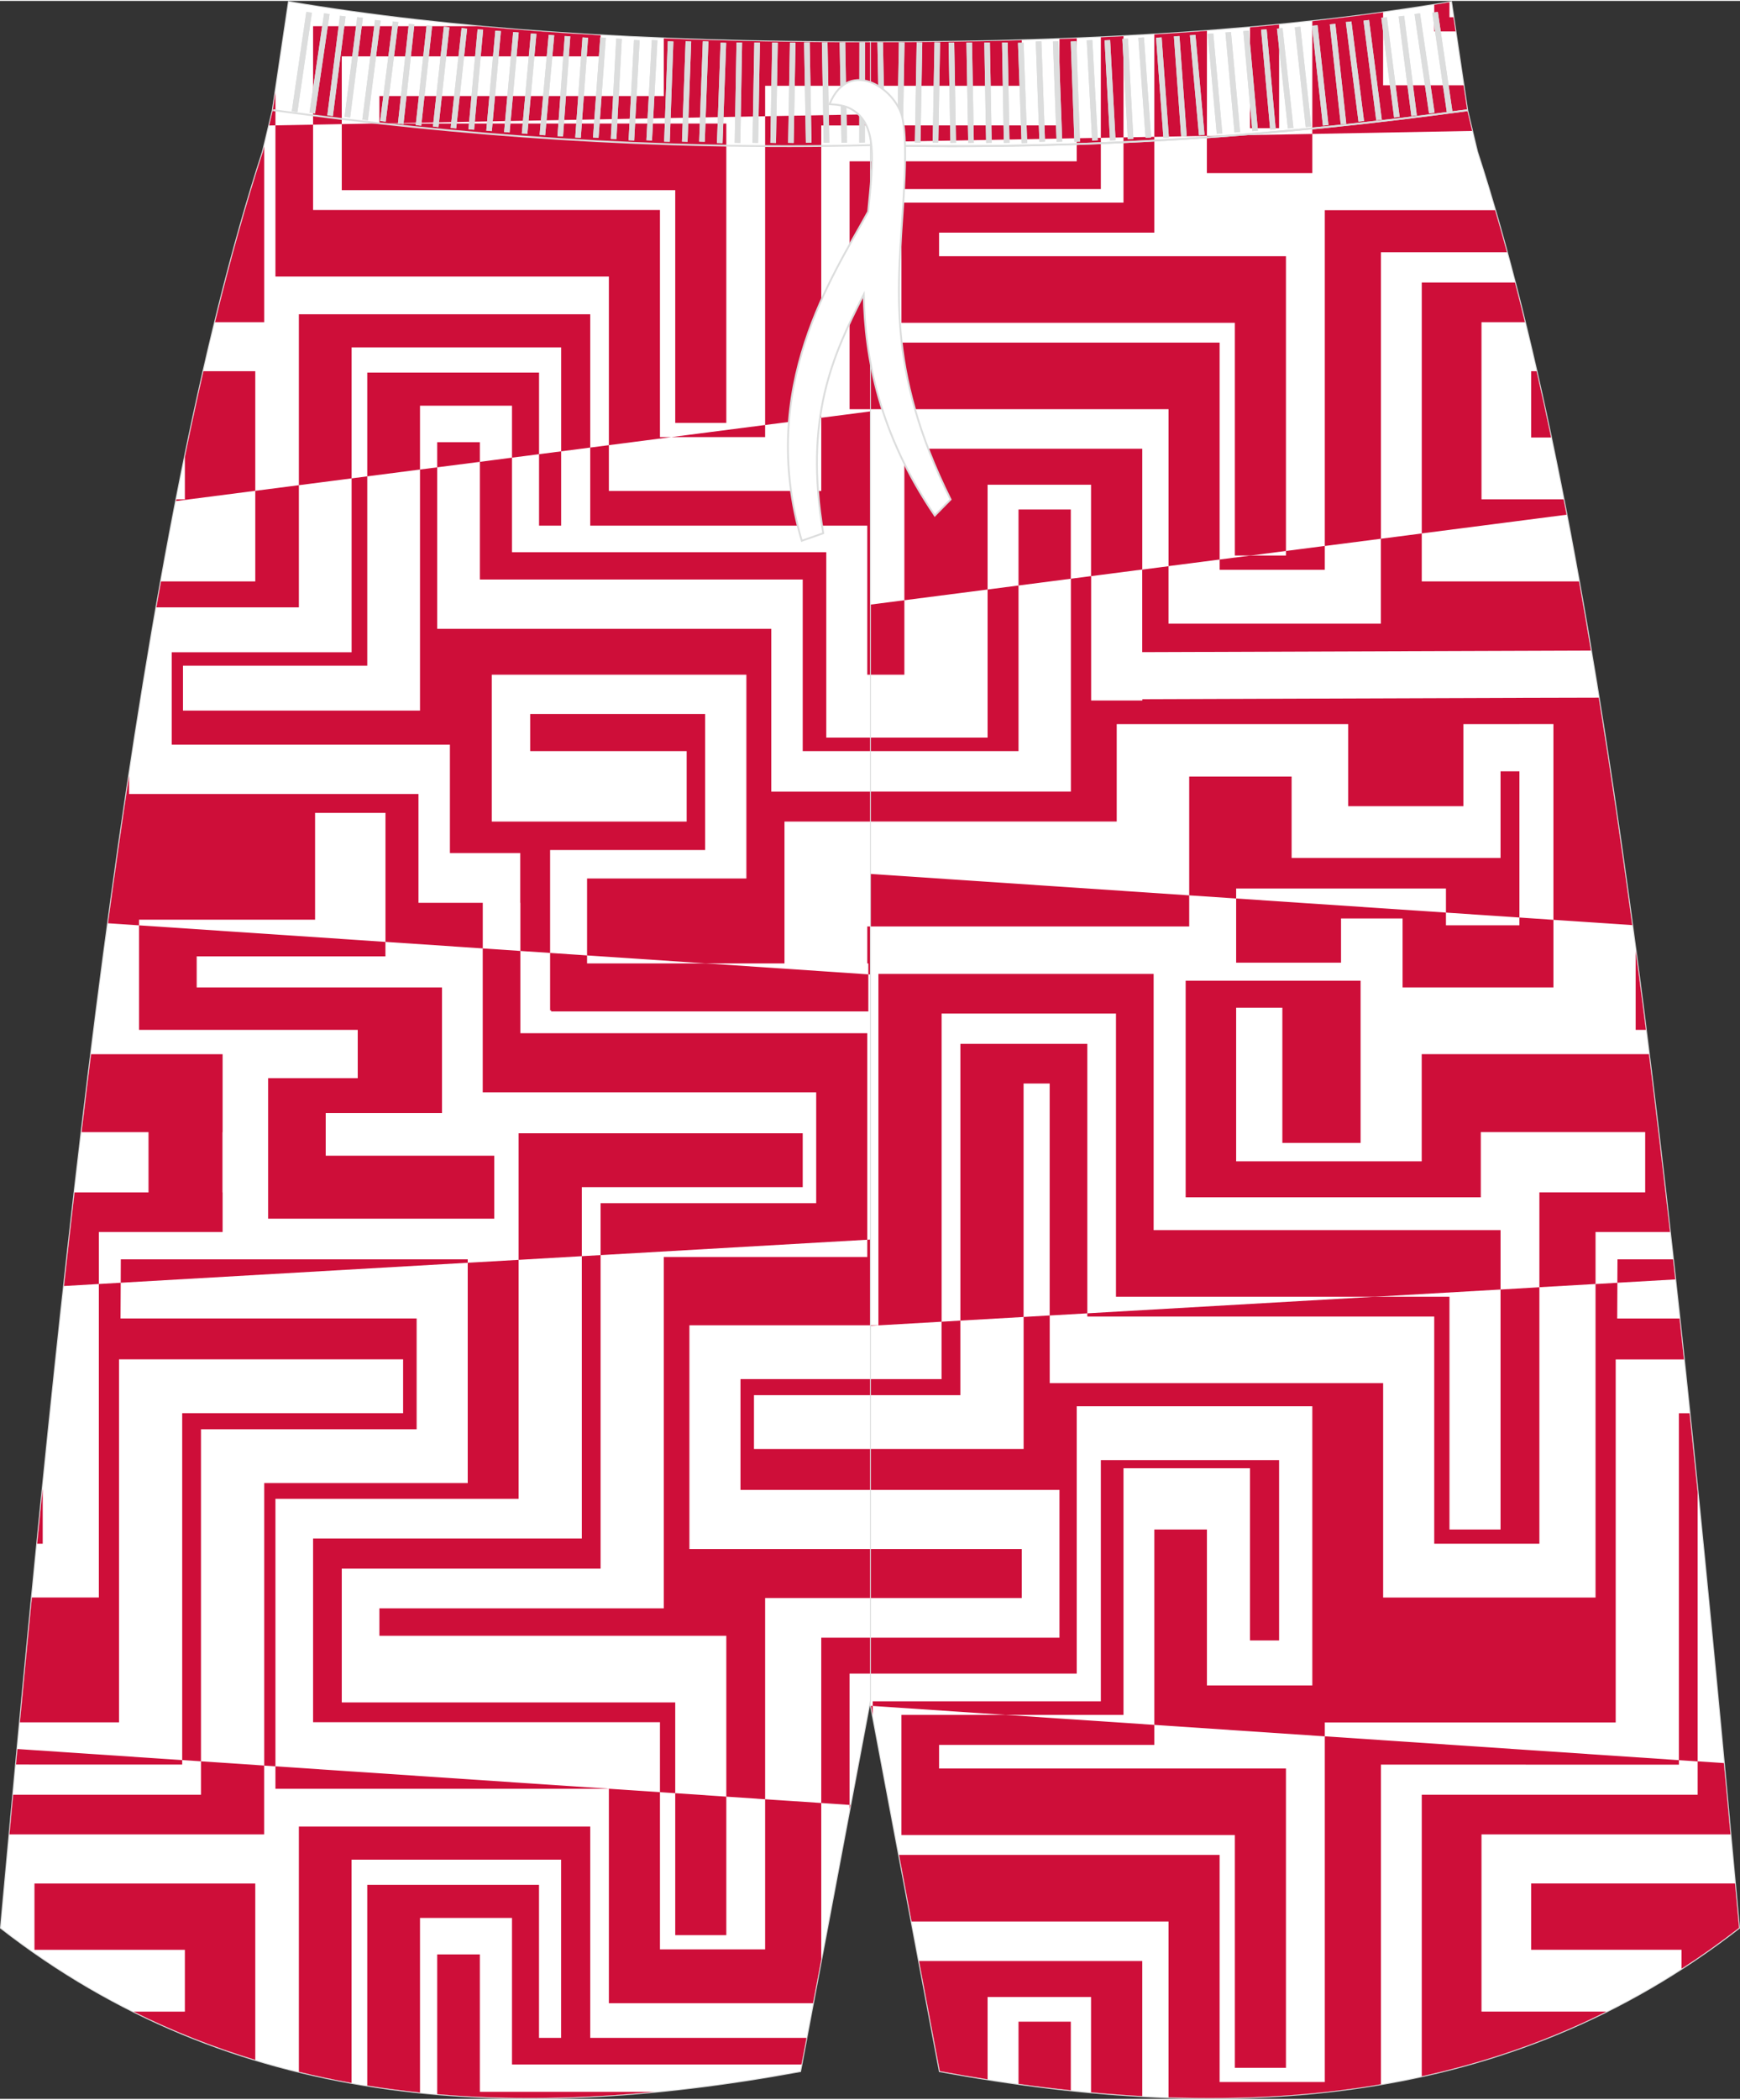
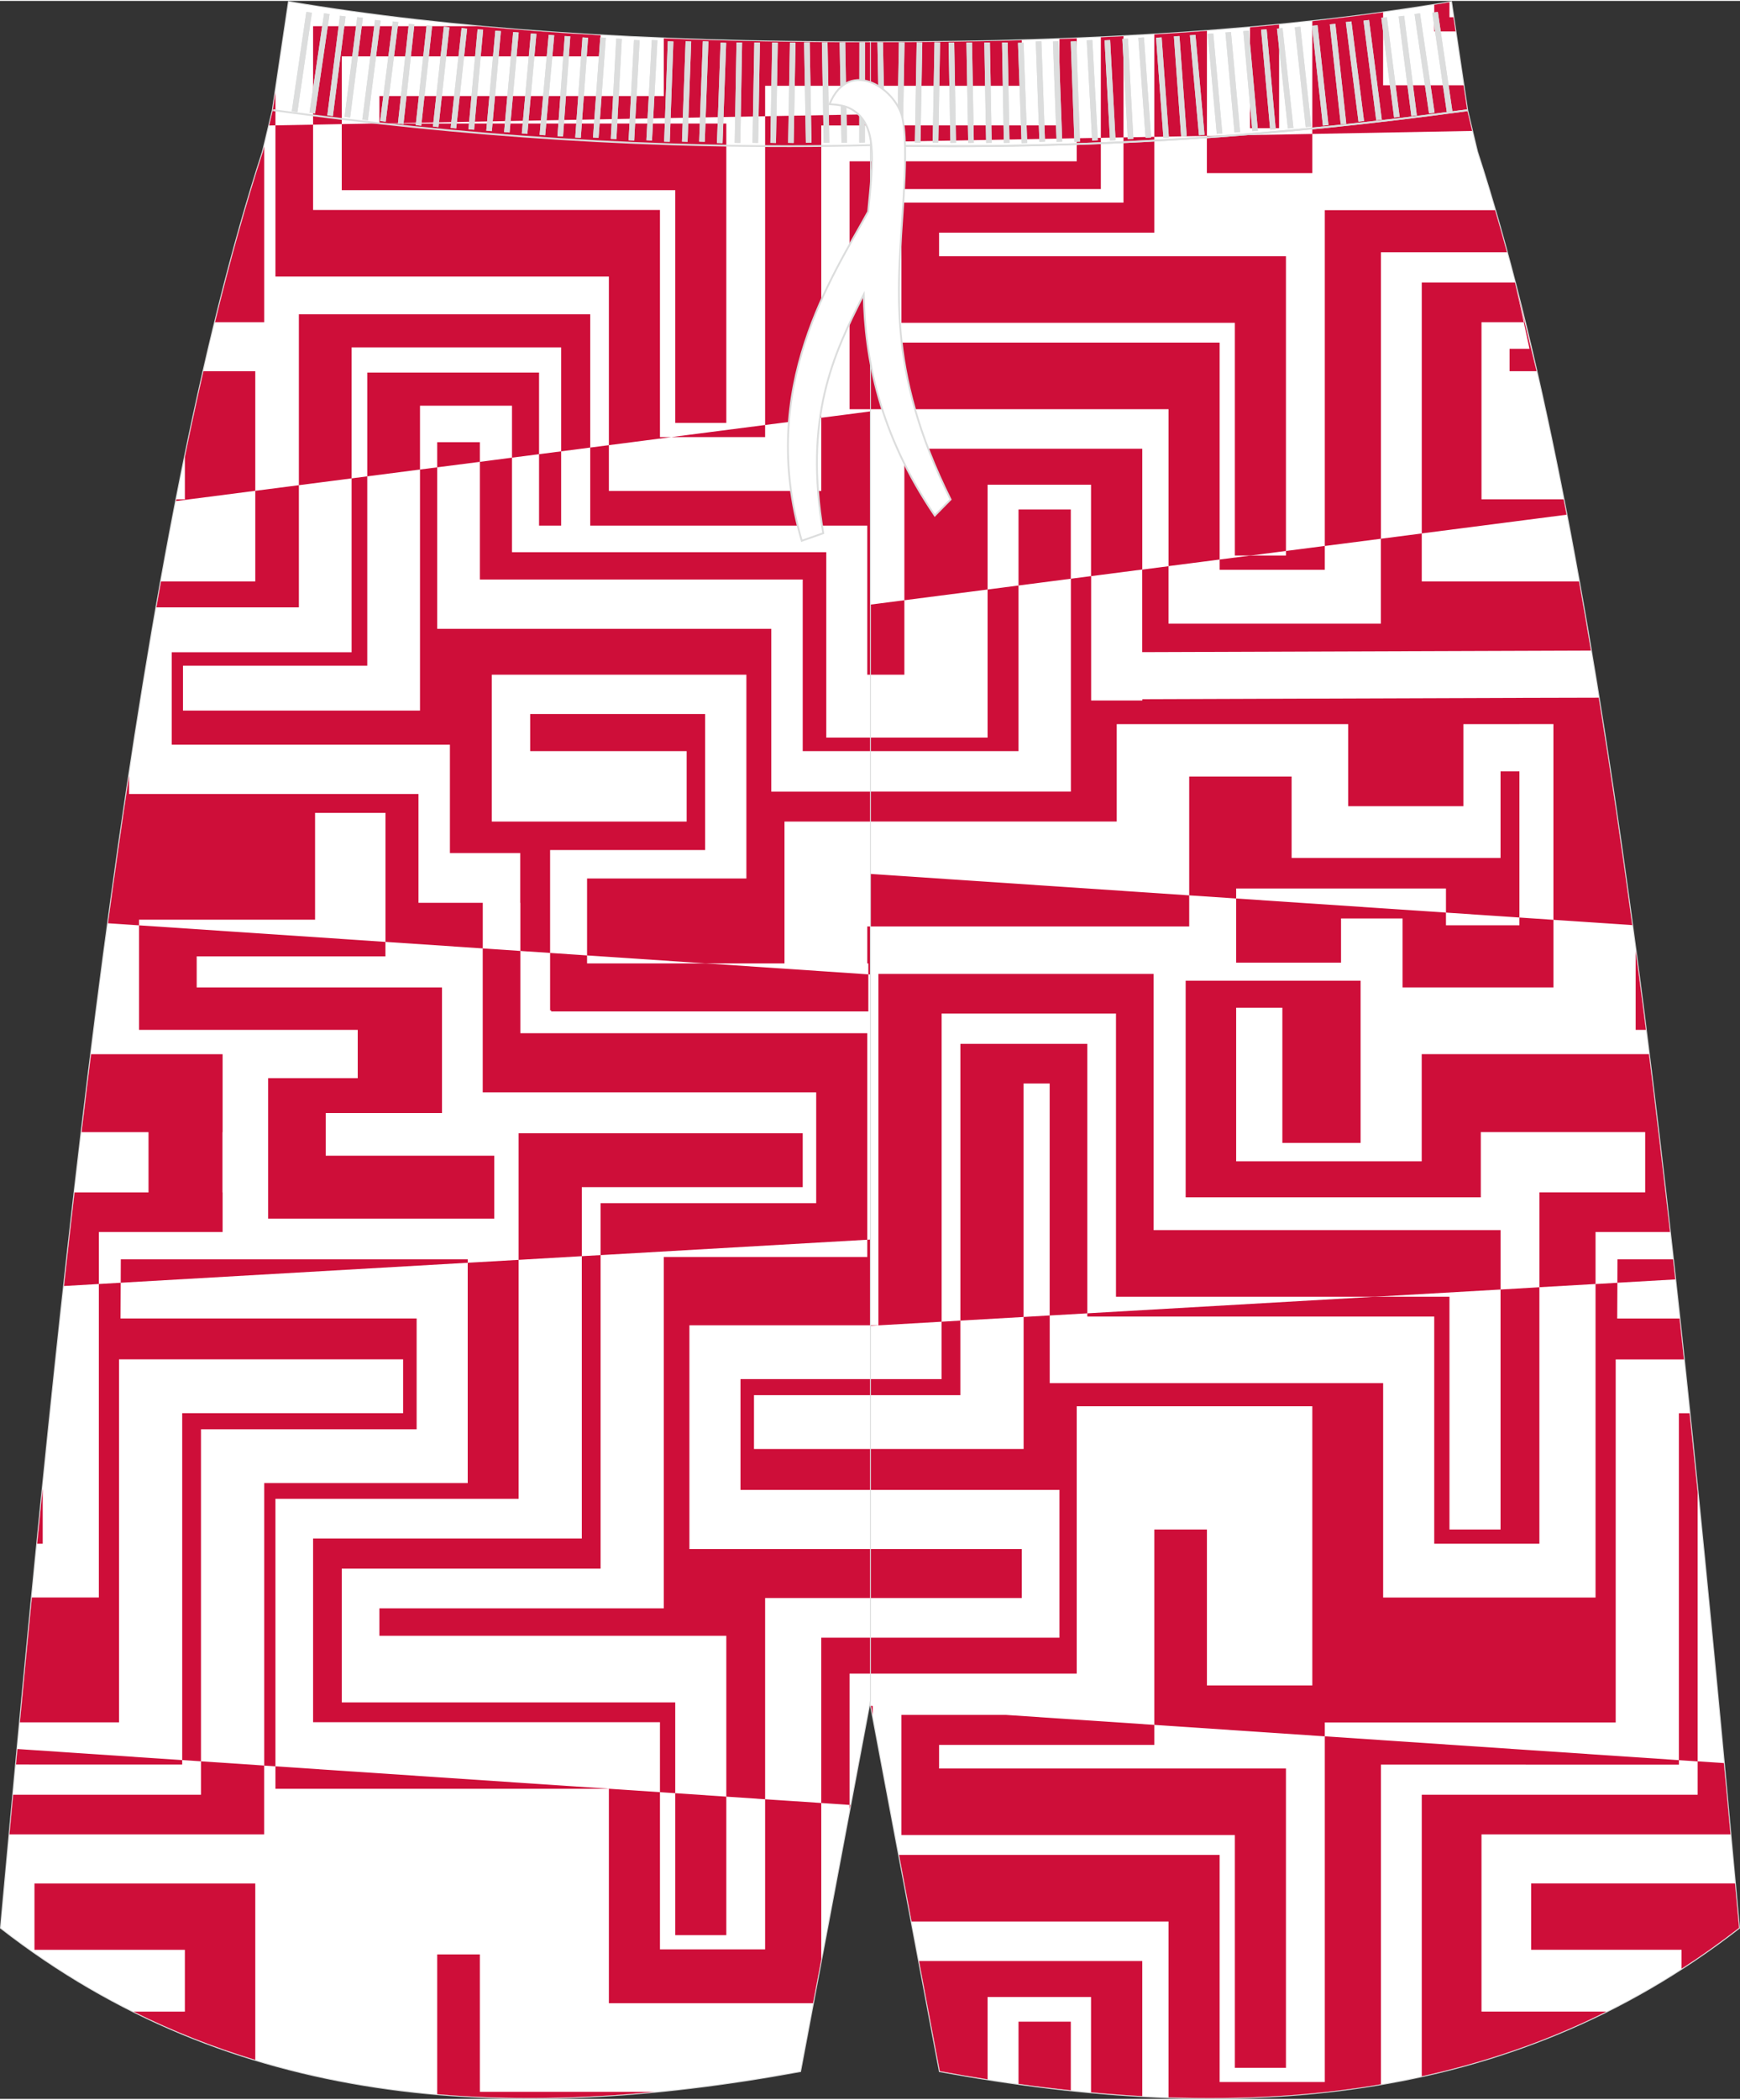
<svg xmlns="http://www.w3.org/2000/svg" version="1.1" id="_x37C_" x="0px" y="0px" width="380px" height="458.24px" viewBox="0 0 378.08 455.53" enable-background="new 0 0 378.08 455.53" xml:space="preserve">
  <rect x="0" y="0" width="378.08" height="455.53" fill="#333333" stroke="none" />
  <path fill-rule="evenodd" clip-rule="evenodd" fill="#FFFFFF" stroke="#DCDDDD" stroke-width="0.4" stroke-miterlimit="22.926" d="  M189.04,369.06l15.16,80.45c64.09,11.78,123.74,7.73,173.67-31.11l-0.93-10.15c-13.74-150.47-29.05-292.9-55.99-375.5v-0.01  l-0.17-0.69l-1.97-8.27v-0.01l-3.5-23.52c-35.41,6-77.71,8.8-126.27,8.73V369.06z" />
  <g>
    <path fill-rule="evenodd" clip-rule="evenodd" fill="#FFFFFF" d="M189.04,369.06l15.16,80.45c64.09,11.78,123.74,7.73,173.67-31.11   l-0.93-10.15c-13.74-150.47-29.05-292.9-55.99-375.5v-0.01l-0.17-0.69l-1.97-8.27v-0.01l-3.5-23.52c-35.41,6-77.71,8.8-126.27,8.73   V369.06z" />
    <polygon fill-rule="evenodd" clip-rule="evenodd" fill="#CE0E39" points="189.04,200.96 258.4,200.96 258.4,195.83 258.4,194.21    189.04,189.55  " />
    <path fill-rule="evenodd" clip-rule="evenodd" fill="#CE0E39" d="M324.86,45.43h-37v72.92l12.2-1.57v-62.2h27.38   C326.59,51.46,325.73,48.41,324.86,45.43z" />
    <polygon fill-rule="evenodd" clip-rule="evenodd" fill="#CE0E39" points="265.01,74.19 189.63,74.19 189.63,40.85 239.2,40.85    239.2,29.73 233.96,29.83 233.96,34.83 189.04,34.83 189.04,88.65 253.91,88.65 253.91,122.72 265.01,121.29  " />
    <polygon fill-rule="evenodd" clip-rule="evenodd" fill="#CE0E39" points="195.87,43.8 195.87,69.89 268.32,69.89 268.32,120.43    271.69,120.43 279.42,119.43 279.42,55.44 204.05,55.44 204.05,50.31 250.82,50.31 250.82,29.51 244.12,29.64 244.12,43.8  " />
    <polygon fill-rule="evenodd" clip-rule="evenodd" fill="#CE0E39" points="285.15,37.39 285.15,28.88 262.24,29.3 262.24,37.39  " />
    <polygon fill-rule="evenodd" clip-rule="evenodd" fill="#CE0E39" points="214.59,105.05 237.07,105.05 237.07,124.9 248.2,123.46    248.2,105.05 248.2,97.24 237.07,97.24 214.59,97.24 197.9,97.24 196.51,97.24 196.51,130.13 214.59,127.8  " />
    <polygon fill-rule="evenodd" clip-rule="evenodd" fill="#CE0E39" points="221.31,110.42 221.31,126.93 232.67,125.46    232.67,110.42  " />
    <polygon fill-rule="evenodd" clip-rule="evenodd" fill="#CE0E39" points="330.15,199.02 330.15,200.71 314.19,200.71    314.19,199.23 314.19,197.95 282.6,195.83 268.6,194.89 268.6,195.83 268.6,199.23 268.6,208.83 291.39,208.83 291.39,199.23    304.76,199.23 304.76,214.2 304.88,214.2 314.19,214.2 330.15,214.2 331.49,214.2 337.54,214.2 337.54,200.71 337.54,199.52    331.49,199.11  " />
    <polygon fill-rule="evenodd" clip-rule="evenodd" fill="#CE0E39" points="242.49,219.88 242.49,281.36 298.73,281.36    326.05,279.79 326.05,266.9 250.67,266.9 250.67,211.27 242.49,211.27 190.87,211.27 190.87,287.56 189.04,287.56 189.04,287.68    204.6,286.78 204.6,219.88  " />
    <polygon fill-rule="evenodd" clip-rule="evenodd" fill="#CE0E39" points="236.26,226.45 235.7,226.45 228.08,226.45 208.68,226.45    208.68,286.54 222.41,285.75 222.41,235.06 228.08,235.06 228.08,285.43 236.26,284.96  " />
    <path fill-rule="evenodd" clip-rule="evenodd" fill="#CE0E39" d="M287.86,376.8v75.07h-22.85v-49.32h-69.65l2.72,14.46h55.83v34.87   h0v3.31c15.8,0.54,31.21-0.3,46.15-2.84v-69.41h31.44v0.01h33.31v-0.97l-33.31-2.24L287.86,376.8L287.86,376.8z M189.63,372.19   v-1.98l-0.38-0.03L189.63,372.19z" />
    <polygon fill-rule="evenodd" clip-rule="evenodd" fill="#CE0E39" points="195.87,372.16 195.87,398.24 268.32,398.24    268.32,448.78 279.42,448.78 279.42,383.79 204.05,383.79 204.05,378.67 250.82,378.67 250.82,374.32 218.64,372.16  " />
    <path fill-rule="evenodd" clip-rule="evenodd" fill="#CE0E39" d="M214.59,451.28V433.4h22.48v20.7c3.73,0.34,7.44,0.62,11.13,0.82   v-29.33h-48.5l4.51,23.91C207.68,450.14,211.14,450.73,214.59,451.28z" />
    <path fill-rule="evenodd" clip-rule="evenodd" fill="#CE0E39" d="M221.31,438.77v13.5c3.8,0.53,7.59,0.99,11.36,1.39v-14.9H221.31z   " />
-     <path fill-rule="evenodd" clip-rule="evenodd" fill="#CE0E39" d="M329.18,61.14h-7.27h-12.86h-0.12v54.48l22.56-2.91l8.9-1.15   c-0.22-1.12-0.43-2.23-0.65-3.34h-8.25h-9.58V69.76h9.43C330.63,66.84,329.91,63.97,329.18,61.14L329.18,61.14z M333.87,80.4   c1.07,4.69,2.13,9.49,3.16,14.4h-4.33V80.4H333.87z" />
+     <path fill-rule="evenodd" clip-rule="evenodd" fill="#CE0E39" d="M329.18,61.14h-7.27h-12.86h-0.12v54.48l22.56-2.91l8.9-1.15   c-0.22-1.12-0.43-2.23-0.65-3.34h-8.25h-9.58V69.76h9.43C330.63,66.84,329.91,63.97,329.18,61.14L329.18,61.14z c1.07,4.69,2.13,9.49,3.16,14.4h-4.33V80.4H333.87z" />
    <polygon fill-rule="evenodd" clip-rule="evenodd" fill="#CE0E39" points="351.46,273.24 351.43,278.32 364.01,277.6 363.53,273.24     " />
    <path fill-rule="evenodd" clip-rule="evenodd" fill="#CE0E39" d="M368.88,389.49h-37.39h-9.58h-12.86h-0.12v61.12   c13.83-3.03,27.23-7.62,40.11-14.04h-17.55h-9.58v-38.47h9.58h44.52c-0.48-5.17-0.95-10.34-1.44-15.49l-5.69-0.38V389.49   L368.88,389.49z M376.99,408.75l0.88,9.64c-4.1,3.19-8.26,6.14-12.49,8.87v-4.11H332.7v-14.4H376.99z" />
    <path fill-rule="evenodd" clip-rule="evenodd" fill="#CE0E39" d="M355.41,207.45v6.75v9.21h2.22c-0.73-5.76-1.47-11.47-2.22-17.12   V207.45z" />
    <path fill-rule="evenodd" clip-rule="evenodd" fill="#CE0E39" d="M358.29,228.69h-0.82h-25.98h-9.74h-12.83v16.92v6.35H268.6   v-33.35h10.04v29.34h17v-29.34v-5.86H268.6h-10.97v5.86v33.35v7.81h10.97h40.33h12.83v-7.81v-6.35h9.74h25.98v13.08h-22.99v20.6   l12.2-0.7v-11.29h16.18C361.38,254.21,359.86,241.32,358.29,228.69z" />
    <path fill-rule="evenodd" clip-rule="evenodd" fill="#CE0E39" d="M314.95,3.54V0.29c-1.1,0.18-2.2,0.37-3.31,0.55v5.79h4.63   l-0.46-3.09H314.95z" />
    <polygon fill-rule="evenodd" clip-rule="evenodd" fill="#CE0E39" points="291.39,192.72 304.76,192.72 314.19,192.72    314.19,195.83 314.19,197.95 330.15,199.02 330.15,195.83 330.15,167.28 326.05,167.28 326.05,174.85 326.05,186.08 317.97,186.08    292.94,186.08 280.65,186.08 280.65,174.85 280.65,168.42 258.4,168.42 258.4,178.19 258.4,194.21 268.6,194.89 268.6,192.72  " />
    <polygon fill-rule="evenodd" clip-rule="evenodd" fill="#CE0E39" points="279.42,120.43 271.69,120.43 265.01,121.29    265.01,123.52 287.86,123.52 287.86,118.34 279.42,119.43  " />
    <path fill-rule="evenodd" clip-rule="evenodd" fill="#CE0E39" d="M271.61,5.74v21.89h6.32V5.15   C275.85,5.35,273.74,5.55,271.61,5.74L271.61,5.74z M239.2,7.9v21.83l4.92-0.09V7.66C242.49,7.74,240.85,7.82,239.2,7.9z" />
    <path fill-rule="evenodd" clip-rule="evenodd" fill="#CE0E39" d="M250.82,7.28v22.24l11.43-0.21V6.5   C258.49,6.79,254.68,7.05,250.82,7.28z" />
    <polygon fill-rule="evenodd" clip-rule="evenodd" fill="#CE0E39" points="314.95,331.9 314.95,281.36 298.73,281.36 236.26,284.96    236.26,285.66 311.64,285.66 311.64,334.98 331.49,334.98 334.49,334.98 334.49,279.3 326.05,279.79 326.05,331.9  " />
    <path fill-rule="evenodd" clip-rule="evenodd" fill="#CE0E39" d="M343.09,126.04h-34.16v-10.41l-8.88,1.15v18.44h-46.15v-11.69h0   v-0.79l-5.71,0.74v17.92l83.29-0.29l14.2-0.05C344.84,135.96,343.97,130.96,343.09,126.04L343.09,126.04z M347.38,151.29   c2.55,15.82,4.97,32.31,7.28,49.38l-17.12-1.15v-42.5h-7.39v0.01h-12.17v17.82h-25.03v-17.82h-50.3v21.15h-53.59v-6.51h43.63   v-46.21l4.4-0.57v27.01h11.13v-0.28l83.29-0.29L347.38,151.29z" />
    <path fill-rule="evenodd" clip-rule="evenodd" fill="#CE0E39" d="M364.94,286.08H351.4l0.04-7.75l-4.75,0.27v68.07h-15.19h-30.96   v-11.69h0v-34.87h-72.45v-14.69l-5.67,0.33v28.67h-33.37v8.88h41.16v23.48v8.21v0.4h-41.16v7.79h44.91v-58.04h51.19v11v0.69v48.92   h-22.9V331.9h-11.43v42.42l37.04,2.49v-3.02h43.64h19.57v-78.82h14.82C365.58,291.99,365.26,289.03,364.94,286.08L364.94,286.08z    M189.04,302.73v-3.49h15.55v-12.46l4.08-0.24v16.19H189.04L189.04,302.73z M367.12,306.65c0.59,5.71,1.18,11.44,1.76,17.21v58.39   l-4.08-0.27v-75.32H367.12z" />
-     <polygon fill-rule="evenodd" clip-rule="evenodd" fill="#CE0E39" points="244.12,372.16 244.12,318.6 271.61,318.6 271.61,355.98    277.93,355.98 277.93,316.83 239.2,316.83 239.2,369.2 189.63,369.2 189.63,370.21 218.64,372.16  " />
    <rect x="189.04" y="336.14" fill-rule="evenodd" clip-rule="evenodd" fill="#CE0E39" width="32.98" height="10.64" />
    <polygon fill-rule="evenodd" clip-rule="evenodd" fill="#CE0E39" points="221.31,162.89 221.31,126.93 214.59,127.8 214.59,146.3    214.59,154.84 214.59,159.96 189.04,159.96 189.04,162.89  " />
    <polygon fill-rule="evenodd" clip-rule="evenodd" fill="#CE0E39" points="196.51,146.3 196.51,130.13 189.04,131.09 189.04,146.3     " />
    <path fill-rule="evenodd" clip-rule="evenodd" fill="#CE0E39" d="M285.15,4.4v24.48l34.72-0.65l-1.06-4.47v-0.01L318,18.32h-17.47   V6.63h0V2.49C295.53,3.18,290.4,3.82,285.15,4.4L285.15,4.4z M230.21,8.27v10.15v8.21v0.4h-41.16v3.62l44.91-0.83V8.13   C232.71,8.18,231.46,8.23,230.21,8.27z" />
    <path fill-rule="evenodd" clip-rule="evenodd" fill="#CE0E39" d="M189.04,18.43h32.98V8.54c-10.65,0.3-21.64,0.44-32.98,0.43V18.43   z" />
  </g>
  <path fill-rule="evenodd" clip-rule="evenodd" fill="#FFFFFF" stroke="#DCDDDD" stroke-width="0.4" stroke-miterlimit="22.926" d="  M189.03,369.06l-15.16,80.45c-64.09,11.78-123.74,7.73-173.67-31.11l0.93-10.15c13.74-150.47,29.05-292.9,55.99-375.5v-0.01  l0.17-0.69l1.97-8.27v-0.01l3.5-23.52c35.41,6,77.71,8.8,126.27,8.73V369.06z" />
  <g>
    <path fill-rule="evenodd" clip-rule="evenodd" fill="#FFFFFF" d="M189.03,369.06l-15.16,80.45   c-64.09,11.78-123.74,7.73-173.67-31.11l0.93-10.15c13.74-150.47,29.05-292.9,55.99-375.5v-0.01l0.17-0.69l1.97-8.27v-0.01   l3.5-23.52c35.41,6,77.71,8.8,126.27,8.73V369.06z" />
    <polygon fill-rule="evenodd" clip-rule="evenodd" fill="#CE0E39" points="3.48,382.92 6.29,382.92 6.29,382.93 39.59,382.93    39.59,381.97 6.29,379.73 3.79,379.56  " />
    <path fill-rule="evenodd" clip-rule="evenodd" fill="#CE0E39" d="M38.26,108.59l17.21-2.22V94.8v-8.54V80.4H44.21   c-1.38,6.04-2.73,12.26-4.04,18.65v9.18h-1.84L38.26,108.59L38.26,108.59z M46.73,69.76h10.68V31.58l-0.11,0.46l-0.17,0.69v0.01   C53.46,44.01,50,56.39,46.73,69.76z" />
    <polygon fill-rule="evenodd" clip-rule="evenodd" fill="#CE0E39" points="146.72,41.09 146.72,91.63 157.82,91.63 157.82,26.63    82.44,26.63 82.44,26.6 74.26,26.75 74.26,41.09  " />
    <polygon fill-rule="evenodd" clip-rule="evenodd" fill="#CE0E39" points="143.4,94.71 143.4,45.39 68.03,45.39 68.03,26.87    59.85,27.02 59.85,59.85 132.3,59.85 132.3,94.71 132.3,94.71 132.3,96.46 145.83,94.71  " />
    <polygon fill-rule="evenodd" clip-rule="evenodd" fill="#CE0E39" points="166.25,25.04 166.25,92.08 178.45,90.51 178.45,27.04    189.03,27.04 189.03,24.62  " />
    <rect x="184.6" y="34.83" fill-rule="evenodd" clip-rule="evenodd" fill="#CE0E39" width="4.44" height="53.82" />
    <polygon fill-rule="evenodd" clip-rule="evenodd" fill="#CE0E39" points="64.94,68.04 64.94,105.15 76.4,103.67 76.4,75.23    121.93,75.23 121.93,97.8 128.25,96.98 128.25,68.04  " />
    <polygon fill-rule="evenodd" clip-rule="evenodd" fill="#CE0E39" points="79.8,80.7 79.8,103.23 91.26,101.75 91.26,87.89    111.25,87.89 111.25,99.17 117.13,98.42 117.13,80.7  " />
    <polygon fill-rule="evenodd" clip-rule="evenodd" fill="#CE0E39" points="104.27,95.81 95,95.81 95,101.27 104.27,100.08  " />
    <polygon fill-rule="evenodd" clip-rule="evenodd" fill="#CE0E39" points="26.25,273.24 26.23,278.32 101.63,273.98 101.63,273.24     " />
    <path fill-rule="evenodd" clip-rule="evenodd" fill="#CE0E39" d="M43.68,389.49H6.29H2.86l-0.8,8.61h4.22h51.12v-14.95l-13.73-0.92   V389.49L43.68,389.49z M55.47,447.05v-3.64v-6.83v-13.42v-8.54v-5.86H7.49v14.4h32.68v13.42H29.03   C37.63,440.85,46.45,444.32,55.47,447.05z" />
    <polygon fill-rule="evenodd" clip-rule="evenodd" fill="#CE0E39" points="104.89,236.98 177.35,236.98 177.35,261.04 130.5,261.04    130.5,272.32 188.45,268.98 188.45,224.14 113.07,224.14 113.07,206.28 104.89,205.73  " />
    <polygon fill-rule="evenodd" clip-rule="evenodd" fill="#CE0E39" points="146.72,419.98 157.82,419.98 157.82,389.9 146.72,389.15     " />
    <polygon fill-rule="evenodd" clip-rule="evenodd" fill="#CE0E39" points="174.42,257.56 174.42,245.87 112.69,245.87    112.69,273.35 126.42,272.55 126.42,257.56  " />
    <polygon fill-rule="evenodd" clip-rule="evenodd" fill="#CE0E39" points="143.4,423.06 143.4,388.93 59.85,383.32 59.85,388.2    132.3,388.2 132.3,423.06 132.3,423.06 132.3,434.75 176.65,434.75 178.45,425.23 178.45,391.28 166.25,390.47 166.25,423.06  " />
    <polygon fill-rule="evenodd" clip-rule="evenodd" fill="#CE0E39" points="184.77,391.71 184.6,391.7 184.6,392.59  " />
-     <path fill-rule="evenodd" clip-rule="evenodd" fill="#CE0E39" d="M128.25,442.28v-45.89H64.94v53.25c3.79,0.92,7.6,1.73,11.45,2.42   v-48.48h45.53v38.7h-4.8v-33.23H79.8v43.58c3.79,0.61,7.61,1.11,11.46,1.51v-37.9h19.99v31.81h62.9l1.09-5.77H128.25z" />
    <path fill-rule="evenodd" clip-rule="evenodd" fill="#CE0E39" d="M104.27,453.98v-29.82H95v30.34c15.35,1.32,31.14,1.03,47.29-0.51   H104.27z" />
    <polygon fill-rule="evenodd" clip-rule="evenodd" fill="#CE0E39" points="127.56,207.25 119.53,206.71 119.53,219.19    119.76,219.19 119.76,219.41 188.68,219.41 188.68,211.36 153.5,208.99 127.56,208.99  " />
    <polygon fill-rule="evenodd" clip-rule="evenodd" fill="#CE0E39" points="30.21,207.45 30.21,214.2 30.21,223.41 42.74,223.41    77.73,223.41 77.73,233.9 70.77,233.9 58.26,233.9 58.26,241.47 58.26,250.74 58.26,264.41 70.77,264.41 107.4,264.41    107.4,250.74 70.77,250.74 70.77,241.47 77.73,241.47 96.04,241.47 96.04,233.9 96.04,223.41 96.04,214.2 77.73,214.2 42.74,214.2    42.74,207.45 68.46,207.45 83.75,207.45 83.75,204.31 30.21,200.72  " />
    <path fill-rule="evenodd" clip-rule="evenodd" fill="#CE0E39" d="M48.37,267.31v-8.61h-0.03v-13.08h0.03v-16.92h-0.03H32.27H19.79   c-0.7,5.59-1.38,11.23-2.06,16.92h14.54v13.08H16.2c-0.77,6.72-1.54,13.5-2.29,20.33l7.57-0.44v-11.29H48.37z" />
    <polygon fill-rule="evenodd" clip-rule="evenodd" fill="#CE0E39" points="178.45,355.39 178.45,391.28 184.6,391.7 184.6,363.18    189.03,363.18 189.03,355.39  " />
    <polygon fill-rule="evenodd" clip-rule="evenodd" fill="#CE0E39" points="188.45,268.98 188.45,272.73 177.35,272.73    177.35,272.73 144.23,272.73 144.23,349.02 82.44,349.02 82.44,354.98 157.82,354.98 157.82,389.9 166.25,390.47 166.25,346.78    189.03,346.78 189.03,336.14 149.8,336.14 149.8,287.56 160.9,287.56 160.9,287.56 189.03,287.56 189.03,268.95  " />
    <polygon fill-rule="evenodd" clip-rule="evenodd" fill="#CE0E39" points="188.45,200.96 188.45,208.99 188.68,208.99    188.68,211.36 189.03,211.38 189.03,200.96  " />
    <path fill-rule="evenodd" clip-rule="evenodd" fill="#CE0E39" d="M68.03,5.49v21.38l6.23-0.12v-6.09v-8.03v-0.59h56.24V7.47   c-9.22-0.52-18.14-1.18-26.75-1.98H68.03z" />
    <polygon fill-rule="evenodd" clip-rule="evenodd" fill="#CE0E39" points="58.49,27.05 59.85,27.02 59.85,19.86 59.27,23.76    59.27,23.77  " />
    <path fill-rule="evenodd" clip-rule="evenodd" fill="#CE0E39" d="M144.23,20.66H82.44v5.94l83.81-1.56v-6.61h22.78V8.97   c-15.59,0.02-30.53-0.25-44.8-0.83V20.66z" />
    <polygon fill-rule="evenodd" clip-rule="evenodd" fill="#CE0E39" points="117.13,113.93 121.93,113.93 121.93,97.8 117.13,98.42     " />
    <path fill-rule="evenodd" clip-rule="evenodd" fill="#CE0E39" d="M8.08,334.98h1.2v-11.97C8.88,326.99,8.48,330.98,8.08,334.98z" />
    <polygon fill-rule="evenodd" clip-rule="evenodd" fill="#CE0E39" points="160.9,299.24 160.9,323.3 189.03,323.3 189.03,314.42    163.83,314.42 163.83,302.73 189.03,302.73 189.03,299.24  " />
    <path fill-rule="evenodd" clip-rule="evenodd" fill="#CE0E39" d="M55.47,106.37v19.67H34.99c-0.34,1.87-0.67,3.75-1,5.64h3.32v0   h27.63v-26.53L55.47,106.37L55.47,106.37z M23.47,200.27l6.74,0.45v-1.23h38.25V176.3h15.3v28.01l21.14,1.42v-9.9H90.93v-23.62   H28.05v-3.99C26.48,178.65,24.95,189.34,23.47,200.27z" />
    <polygon fill-rule="evenodd" clip-rule="evenodd" fill="#CE0E39" points="104.27,100.08 104.27,125.63 174.42,125.63    174.42,162.89 189.03,162.89 189.03,159.96 179.54,159.96 179.54,119.7 111.25,119.7 111.25,99.17  " />
    <polygon fill-rule="evenodd" clip-rule="evenodd" fill="#CE0E39" points="91.26,101.75 91.26,154.09 39.76,154.09 39.76,144.34    79.8,144.34 79.8,103.23 76.4,103.67 76.4,141.43 37.31,141.43 37.31,161.5 97.76,161.5 97.76,185.02 113.04,185.02 113.04,195.83    113.07,195.83 113.07,206.28 119.53,206.71 119.53,184.37 153.22,184.37 153.22,154.84 115.2,154.84 115.2,162.89 149.2,162.89    149.2,178.19 106.86,178.19 106.86,146.3 162.18,146.3 162.18,190.55 127.56,190.55 127.56,207.25 153.5,208.99 170.46,208.99    170.46,178.19 189.03,178.19 189.03,171.68 167.59,171.68 167.59,136.34 95,136.34 95,101.27  " />
    <path fill-rule="evenodd" clip-rule="evenodd" fill="#CE0E39" d="M90.53,310.13v-24.06H26.19l0.04-7.75l-4.75,0.27v68.07H6.93   c-0.88,8.98-1.74,18.02-2.6,27.11h1.96h19.57v-78.82h61.73v11.69h-48v75.32l4.08,0.27v-72.1H90.53z" />
    <polygon fill-rule="evenodd" clip-rule="evenodd" fill="#CE0E39" points="166.25,92.08 145.83,94.71 166.25,94.71  " />
    <polygon fill-rule="evenodd" clip-rule="evenodd" fill="#CE0E39" points="59.85,325.23 112.69,325.23 112.69,273.35 101.63,273.98    101.63,321.82 90.53,321.82 90.53,321.82 57.41,321.82 57.41,383.16 59.85,383.32 59.85,333.84  " />
    <polygon fill-rule="evenodd" clip-rule="evenodd" fill="#CE0E39" points="189.03,89.14 178.45,90.51 178.45,106.4 132.3,106.4    132.3,96.46 128.25,96.98 128.25,113.93 188.45,113.93 188.45,146.3 189.03,146.3  " />
    <polygon fill-rule="evenodd" clip-rule="evenodd" fill="#CE0E39" points="74.26,369.44 74.26,349.02 74.26,340.99 74.26,340.4    130.5,340.4 130.5,272.32 126.42,272.55 126.42,333.84 68.03,333.84 68.03,373.74 143.4,373.74 143.4,388.93 146.72,389.15    146.72,369.44  " />
  </g>
  <path fill-rule="evenodd" clip-rule="evenodd" fill="none" stroke="#DCDDDD" stroke-width="0.4" stroke-miterlimit="22.926" d="  M59.32,23.72c40.1,5.46,82.6,8.7,129.76,7.61c47.17,1.1,89.62-2.12,129.72-7.59l0.04-0.01" />
  <path fill-rule="evenodd" clip-rule="evenodd" fill="#DCDDDD" d="M63.4,23.97l3.16-21.58l1.21,0.17l-3.15,21.58L63.4,23.97  L63.4,23.97L63.4,23.97L63.4,23.97L63.4,23.97z M67.25,24.27L67.25,24.27l1.21,0.17l3.15-21.58l-1.19-0.17L67.25,24.27L67.25,24.27  L67.25,24.27L67.25,24.27L67.25,24.27z M71.12,24.85L71.12,24.85l2.75-21.63l1.22,0.15L72.33,25L71.12,24.85L71.12,24.85  L71.12,24.85L71.12,24.85L71.12,24.85z M74.87,25.16L74.87,25.16l1.21,0.15l2.76-21.63l-1.22-0.16L74.87,25.16L74.87,25.16  L74.87,25.16L74.87,25.16L74.87,25.16z M78.73,25.77L78.73,25.77l2.76-21.63l1.21,0.15l-2.76,21.63L78.73,25.77L78.73,25.77  L78.73,25.77L78.73,25.77L78.73,25.77z M82.6,26.07L82.6,26.07l1.21,0.15L86.56,4.6l-1.21-0.15L82.6,26.07L82.6,26.07L82.6,26.07  L82.6,26.07L82.6,26.07z M86.46,26.66L86.46,26.66l2.37-21.68l1.21,0.12l-2.37,21.68L86.46,26.66L86.46,26.66L86.46,26.66  L86.46,26.66L86.46,26.66z M90.33,26.96L90.33,26.96L92.7,5.29l1.2,0.13l-2.37,21.68L90.33,26.96L90.33,26.96L90.33,26.96  L90.33,26.96L90.33,26.96z M94.07,27.26L94.07,27.26L96.44,5.6l1.21,0.12l-2.37,21.68L94.07,27.26L94.07,27.26L94.07,27.26  L94.07,27.26L94.07,27.26z M97.92,27.58L97.92,27.58l2.37-21.68l1.21,0.12l-2.37,21.67L97.92,27.58L97.92,27.58L97.92,27.58  L97.92,27.58L97.92,27.58z M101.79,27.87L101.79,27.87l1.98-21.71l1.21,0.1l-1.97,21.71L101.79,27.87L101.79,27.87L101.79,27.87  L101.79,27.87L101.79,27.87z M105.66,28.17L105.66,28.17l1.97-21.71l1.21,0.1l-1.97,21.71L105.66,28.17L105.66,28.17L105.66,28.17  L105.66,28.17L105.66,28.17z M109.53,28.47L109.53,28.47l1.97-21.71l1.21,0.1l-1.98,21.71L109.53,28.47L109.53,28.47L109.53,28.47  L109.53,28.47L109.53,28.47z M113.38,28.77L113.38,28.77l1.97-21.71l1.21,0.1l-1.97,21.71L113.38,28.77L113.38,28.77L113.38,28.77  L113.38,28.77L113.38,28.77z M117.25,29.08L117.25,29.08l1.97-21.71l1.21,0.1l-1.97,21.71L117.25,29.08L117.25,29.08L117.25,29.08  L117.25,29.08L117.25,29.08z M121.13,29.36L121.13,29.36l1.58-21.73l1.21,0.08l-1.58,21.73L121.13,29.36L121.13,29.36L121.13,29.36  L121.13,29.36L121.13,29.36z M124.99,29.66L124.99,29.66l1.58-21.74l1.21,0.08l-1.58,21.73L124.99,29.66L124.99,29.66L124.99,29.66  L124.99,29.66L124.99,29.66z M128.85,29.66L128.85,29.66l1.58-21.74l1.21,0.08l-1.58,21.73L128.85,29.66L128.85,29.66L128.85,29.66  L128.85,29.66L128.85,29.66z M132.72,29.95L132.72,29.95l1.18-21.77l1.22,0.07l-1.18,21.76L132.72,29.95L132.72,29.95L132.72,29.95  L132.72,29.95L132.72,29.95z M136.58,30.25L136.58,30.25l1.18-21.76l1.22,0.06l-1.18,21.77L136.58,30.25L136.58,30.25L136.58,30.25  L136.58,30.25L136.58,30.25z M140.45,30.25L140.45,30.25l1.18-21.76l1.22,0.06l-1.18,21.77L140.45,30.25L140.45,30.25L140.45,30.25  L140.45,30.25L140.45,30.25z M144.31,30.55L144.31,30.55l0.79-21.78l1.22,0.04l-0.79,21.77L144.31,30.55L144.31,30.55L144.31,30.55  L144.31,30.55L144.31,30.55z M148.18,30.55L148.18,30.55l0.79-21.78l1.22,0.04l-0.79,21.78L148.18,30.55L148.18,30.55L148.18,30.55  L148.18,30.55L148.18,30.55z M151.92,30.55L151.92,30.55l0.79-21.78l1.22,0.04l-0.79,21.78L151.92,30.55L151.92,30.55L151.92,30.55  L151.92,30.55L151.92,30.55z M155.78,30.85L155.78,30.85l0.79-21.78l1.22,0.04L157,30.89L155.78,30.85L155.78,30.85L155.78,30.85  L155.78,30.85L155.78,30.85z M159.64,30.82L159.64,30.82l0.39-21.79l1.22,0.02l-0.39,21.79L159.64,30.82L159.64,30.82L159.64,30.82  L159.64,30.82L159.64,30.82z M163.51,30.82L163.51,30.82l0.39-21.79l1.22,0.02l-0.39,21.79L163.51,30.82L163.51,30.82L163.51,30.82  L163.51,30.82L163.51,30.82z M167.39,30.82L167.39,30.82l0.39-21.79L169,9.06l-0.39,21.79L167.39,30.82L167.39,30.82L167.39,30.82  L167.39,30.82L167.39,30.82z M171.25,30.82L171.25,30.82l0.39-21.79l1.21,0.03l-0.39,21.79L171.25,30.82L171.25,30.82L171.25,30.82  L171.25,30.82L171.25,30.82z M175.11,30.79L175.11,30.79l-0.39-21.79l1.22-0.02l0.39,21.79L175.11,30.79L175.11,30.79L175.11,30.79  L175.11,30.79L175.11,30.79z M178.98,30.79L178.98,30.79l-0.39-21.79l1.22-0.02l0.39,21.79L178.98,30.79L178.98,30.79L178.98,30.79  L178.98,30.79L178.98,30.79z M182.84,30.79L182.84,30.79l-0.4-21.79l1.22-0.02l0.39,21.79L182.84,30.79L182.84,30.79L182.84,30.79  L182.84,30.79L182.84,30.79z M186.71,30.77L186.71,30.77L186.74,9l1.21-0.04l-0.03,21.78L186.71,30.77z" />
  <path fill-rule="evenodd" clip-rule="evenodd" fill="#DCDDDD" d="M315.59,23.97l-3.16-21.58l-1.21,0.17l3.15,21.58L315.59,23.97  L315.59,23.97L315.59,23.97L315.59,23.97L315.59,23.97z M311.72,24.27L311.72,24.27l-1.21,0.17l-3.15-21.58l1.19-0.17L311.72,24.27  L311.72,24.27L311.72,24.27L311.72,24.27L311.72,24.27z M307.86,24.85L307.86,24.85L305.1,3.23l-1.2,0.15L306.67,25L307.86,24.85  L307.86,24.85L307.86,24.85L307.86,24.85L307.86,24.85z M304.12,25.16L304.12,25.16l-1.21,0.15l-2.77-21.63l1.21-0.15L304.12,25.16  L304.12,25.16L304.12,25.16L304.12,25.16L304.12,25.16z M300.25,25.77L300.25,25.77l-2.77-21.63l-1.21,0.15l2.77,21.63L300.25,25.77  L300.25,25.77L300.25,25.77L300.25,25.77L300.25,25.77z M296.39,26.07L296.39,26.07l-1.21,0.15L292.43,4.6l1.21-0.15L296.39,26.07  L296.39,26.07L296.39,26.07L296.39,26.07L296.39,26.07z M292.53,26.66L292.53,26.66l-2.37-21.68l-1.21,0.12l2.37,21.68L292.53,26.66  L292.53,26.66L292.53,26.66L292.53,26.66L292.53,26.66z M288.66,26.96L288.66,26.96l-2.37-21.68l-1.21,0.12l2.37,21.68L288.66,26.96  L288.66,26.96L288.66,26.96L288.66,26.96L288.66,26.96z M284.92,27.26L284.92,27.26L282.55,5.6l-1.21,0.12l2.37,21.68L284.92,27.26  L284.92,27.26L284.92,27.26L284.92,27.26L284.92,27.26z M281.05,27.58L281.05,27.58l-2.37-21.68l-1.21,0.12l2.37,21.67L281.05,27.58  L281.05,27.58L281.05,27.58L281.05,27.58L281.05,27.58z M277.2,27.87L277.2,27.87l-1.97-21.71l-1.21,0.1l1.97,21.71L277.2,27.87  L277.2,27.87L277.2,27.87L277.2,27.87L277.2,27.87z M273.33,28.17L273.33,28.17l-1.97-21.71l-1.21,0.1l1.97,21.71L273.33,28.17  L273.33,28.17L273.33,28.17L273.33,28.17L273.33,28.17z M269.46,28.47L269.46,28.47l-1.98-21.71l-1.21,0.1l1.97,21.71L269.46,28.47  L269.46,28.47L269.46,28.47L269.46,28.47L269.46,28.47z M265.6,28.77L265.6,28.77l-1.97-21.71l-1.21,0.1l1.97,21.71L265.6,28.77  L265.6,28.77L265.6,28.77L265.6,28.77L265.6,28.77z M261.73,29.08L261.73,29.08l-1.97-21.71l-1.21,0.1l1.97,21.71L261.73,29.08  L261.73,29.08L261.73,29.08L261.73,29.08L261.73,29.08z M257.86,29.36L257.86,29.36l-1.58-21.73l-1.21,0.08l1.58,21.73L257.86,29.36  L257.86,29.36L257.86,29.36L257.86,29.36L257.86,29.36z M253.99,29.66L253.99,29.66l-1.58-21.74l-1.21,0.08l1.59,21.73L253.99,29.66  L253.99,29.66L253.99,29.66L253.99,29.66L253.99,29.66z M250.13,29.66L250.13,29.66l-1.57-21.74l-1.22,0.08l1.58,21.73L250.13,29.66  L250.13,29.66L250.13,29.66L250.13,29.66L250.13,29.66z M246.27,29.95L246.27,29.95l-1.18-21.77l-1.22,0.07l1.18,21.76L246.27,29.95  L246.27,29.95L246.27,29.95L246.27,29.95L246.27,29.95z M242.4,30.25L242.4,30.25L241.22,8.5l-1.21,0.06l1.18,21.77L242.4,30.25  L242.4,30.25L242.4,30.25L242.4,30.25L242.4,30.25z M238.54,30.25L238.54,30.25L237.35,8.5l-1.22,0.06l1.18,21.77L238.54,30.25  L238.54,30.25L238.54,30.25L238.54,30.25L238.54,30.25z M234.67,30.55L234.67,30.55l-0.79-21.78l-1.22,0.04l0.79,21.78L234.67,30.55  L234.67,30.55L234.67,30.55L234.67,30.55L234.67,30.55z M230.81,30.55L230.81,30.55l-0.8-21.78l-1.22,0.04l0.79,21.78L230.81,30.55  L230.81,30.55L230.81,30.55L230.81,30.55L230.81,30.55z M227.07,30.55L227.07,30.55l-0.79-21.78l-1.22,0.04l0.79,21.78L227.07,30.55  L227.07,30.55L227.07,30.55L227.07,30.55L227.07,30.55z M223.2,30.85L223.2,30.85l-0.79-21.78l-1.22,0.04l0.79,21.78L223.2,30.85  L223.2,30.85L223.2,30.85L223.2,30.85L223.2,30.85z M219.35,30.82L219.35,30.82l-0.4-21.79l-1.22,0.02l0.39,21.79L219.35,30.82  L219.35,30.82L219.35,30.82L219.35,30.82L219.35,30.82z M215.48,30.82L215.48,30.82l-0.39-21.79l-1.21,0.02l0.39,21.79L215.48,30.82  L215.48,30.82L215.48,30.82L215.48,30.82L215.48,30.82z M211.6,30.82L211.6,30.82l-0.39-21.79l-1.22,0.02l0.39,21.79L211.6,30.82  L211.6,30.82L211.6,30.82L211.6,30.82L211.6,30.82z M207.73,30.82L207.73,30.82l-0.39-21.79l-1.22,0.02l0.39,21.79L207.73,30.82  L207.73,30.82L207.73,30.82L207.73,30.82L207.73,30.82z M203.88,30.79L203.88,30.79l0.39-21.79l-1.22-0.02l-0.39,21.79L203.88,30.79  L203.88,30.79L203.88,30.79L203.88,30.79L203.88,30.79z M200.01,30.79L200.01,30.79l0.39-21.79l-1.22-0.02l-0.39,21.79L200.01,30.79  L200.01,30.79L200.01,30.79L200.01,30.79L200.01,30.79z M196.15,30.79L196.15,30.79l0.39-21.79l-1.22-0.02l-0.39,21.79L196.15,30.79  L196.15,30.79L196.15,30.79L196.15,30.79L196.15,30.79z M192.28,30.77L192.28,30.77L191.86,9l-1.21-0.04l0.42,21.78L192.28,30.77z" />
  <path fill-rule="evenodd" clip-rule="evenodd" fill="none" stroke="#DCDDDD" stroke-width="0.4" stroke-miterlimit="22.926" d="  M318.86,23.73l-0.04,0.01c-40.1,5.47-82.56,8.68-129.72,7.59" />
  <path fill-rule="evenodd" clip-rule="evenodd" fill="#DCDDDD" d="M63.4,23.97l3.16-21.58l1.21,0.17l-3.15,21.58L63.4,23.97  L63.4,23.97L63.4,23.97L63.4,23.97L63.4,23.97z M67.25,24.27L67.25,24.27l1.21,0.17l3.15-21.58l-1.19-0.17L67.25,24.27L67.25,24.27  L67.25,24.27L67.25,24.27L67.25,24.27z M71.12,24.85L71.12,24.85l2.75-21.63l1.22,0.15L72.33,25L71.12,24.85L71.12,24.85  L71.12,24.85L71.12,24.85L71.12,24.85z M74.87,25.16L74.87,25.16l1.21,0.15l2.76-21.63l-1.22-0.16L74.87,25.16L74.87,25.16  L74.87,25.16L74.87,25.16L74.87,25.16z M78.73,25.77L78.73,25.77l2.76-21.63l1.21,0.15l-2.76,21.63L78.73,25.77L78.73,25.77  L78.73,25.77L78.73,25.77L78.73,25.77z M82.6,26.07L82.6,26.07l1.21,0.15L86.56,4.6l-1.21-0.15L82.6,26.07L82.6,26.07L82.6,26.07  L82.6,26.07L82.6,26.07z M86.46,26.66L86.46,26.66l2.37-21.68l1.21,0.12l-2.37,21.68L86.46,26.66L86.46,26.66L86.46,26.66  L86.46,26.66L86.46,26.66z M90.33,26.96L90.33,26.96L92.7,5.29l1.2,0.13l-2.37,21.68L90.33,26.96L90.33,26.96L90.33,26.96  L90.33,26.96L90.33,26.96z M94.07,27.26L94.07,27.26L96.44,5.6l1.21,0.12l-2.37,21.68L94.07,27.26L94.07,27.26L94.07,27.26  L94.07,27.26L94.07,27.26z M97.92,27.58L97.92,27.58l2.37-21.68l1.21,0.12l-2.37,21.67L97.92,27.58L97.92,27.58L97.92,27.58  L97.92,27.58L97.92,27.58z M101.79,27.87L101.79,27.87l1.98-21.71l1.21,0.1l-1.97,21.71L101.79,27.87L101.79,27.87L101.79,27.87  L101.79,27.87L101.79,27.87z M105.66,28.17L105.66,28.17l1.97-21.71l1.21,0.1l-1.97,21.71L105.66,28.17L105.66,28.17L105.66,28.17  L105.66,28.17L105.66,28.17z M109.53,28.47L109.53,28.47l1.97-21.71l1.21,0.1l-1.98,21.71L109.53,28.47L109.53,28.47L109.53,28.47  L109.53,28.47L109.53,28.47z M113.38,28.77L113.38,28.77l1.97-21.71l1.21,0.1l-1.97,21.71L113.38,28.77L113.38,28.77L113.38,28.77  L113.38,28.77L113.38,28.77z M117.25,29.08L117.25,29.08l1.97-21.71l1.21,0.1l-1.97,21.71L117.25,29.08L117.25,29.08L117.25,29.08  L117.25,29.08L117.25,29.08z M121.13,29.36L121.13,29.36l1.58-21.73l1.21,0.08l-1.58,21.73L121.13,29.36L121.13,29.36L121.13,29.36  L121.13,29.36L121.13,29.36z M124.99,29.66L124.99,29.66l1.58-21.74l1.21,0.08l-1.58,21.73L124.99,29.66L124.99,29.66L124.99,29.66  L124.99,29.66L124.99,29.66z M128.85,29.66L128.85,29.66l1.58-21.74l1.21,0.08l-1.58,21.73L128.85,29.66L128.85,29.66L128.85,29.66  L128.85,29.66L128.85,29.66z M132.72,29.95L132.72,29.95l1.18-21.77l1.22,0.07l-1.18,21.76L132.72,29.95L132.72,29.95L132.72,29.95  L132.72,29.95L132.72,29.95z M136.58,30.25L136.58,30.25l1.18-21.76l1.22,0.06l-1.18,21.77L136.58,30.25L136.58,30.25L136.58,30.25  L136.58,30.25L136.58,30.25z M140.45,30.25L140.45,30.25l1.18-21.76l1.22,0.06l-1.18,21.77L140.45,30.25L140.45,30.25L140.45,30.25  L140.45,30.25L140.45,30.25z M144.31,30.55L144.31,30.55l0.79-21.78l1.22,0.04l-0.79,21.77L144.31,30.55L144.31,30.55L144.31,30.55  L144.31,30.55L144.31,30.55z M148.18,30.55L148.18,30.55l0.79-21.78l1.22,0.04l-0.79,21.78L148.18,30.55L148.18,30.55L148.18,30.55  L148.18,30.55L148.18,30.55z M151.92,30.55L151.92,30.55l0.79-21.78l1.22,0.04l-0.79,21.78L151.92,30.55L151.92,30.55L151.92,30.55  L151.92,30.55L151.92,30.55z M155.78,30.85L155.78,30.85l0.79-21.78l1.22,0.04L157,30.89L155.78,30.85L155.78,30.85L155.78,30.85  L155.78,30.85L155.78,30.85z M159.64,30.82L159.64,30.82l0.39-21.79l1.22,0.02l-0.39,21.79L159.64,30.82L159.64,30.82L159.64,30.82  L159.64,30.82L159.64,30.82z M163.51,30.82L163.51,30.82l0.39-21.79l1.22,0.02l-0.39,21.79L163.51,30.82L163.51,30.82L163.51,30.82  L163.51,30.82L163.51,30.82z M167.39,30.82L167.39,30.82l0.39-21.79L169,9.06l-0.39,21.79L167.39,30.82L167.39,30.82L167.39,30.82  L167.39,30.82L167.39,30.82z M171.25,30.82L171.25,30.82l0.39-21.79l1.21,0.03l-0.39,21.79L171.25,30.82L171.25,30.82L171.25,30.82  L171.25,30.82L171.25,30.82z M175.11,30.79L175.11,30.79l-0.39-21.79l1.22-0.02l0.39,21.79L175.11,30.79L175.11,30.79L175.11,30.79  L175.11,30.79L175.11,30.79z M178.98,30.79L178.98,30.79l-0.39-21.79l1.22-0.02l0.39,21.79L178.98,30.79L178.98,30.79L178.98,30.79  L178.98,30.79L178.98,30.79z M182.84,30.79L182.84,30.79l-0.4-21.79l1.22-0.02l0.39,21.79L182.84,30.79L182.84,30.79L182.84,30.79  L182.84,30.79L182.84,30.79z M186.71,30.77L186.71,30.77L186.74,9l1.21-0.04l-0.03,21.78L186.71,30.77z" />
  <path fill-rule="evenodd" clip-rule="evenodd" fill="#DCDDDD" d="M315.59,23.97l-3.16-21.58l-1.21,0.17l3.15,21.58L315.59,23.97  L315.59,23.97L315.59,23.97L315.59,23.97L315.59,23.97z M311.72,24.27L311.72,24.27l-1.21,0.17l-3.15-21.58l1.19-0.17L311.72,24.27  L311.72,24.27L311.72,24.27L311.72,24.27L311.72,24.27z M307.86,24.85L307.86,24.85L305.1,3.23l-1.2,0.15L306.67,25L307.86,24.85  L307.86,24.85L307.86,24.85L307.86,24.85L307.86,24.85z M304.12,25.16L304.12,25.16l-1.21,0.15l-2.77-21.63l1.21-0.15L304.12,25.16  L304.12,25.16L304.12,25.16L304.12,25.16L304.12,25.16z M300.25,25.77L300.25,25.77l-2.77-21.63l-1.21,0.15l2.77,21.63L300.25,25.77  L300.25,25.77L300.25,25.77L300.25,25.77L300.25,25.77z M296.39,26.07L296.39,26.07l-1.21,0.15L292.43,4.6l1.21-0.15L296.39,26.07  L296.39,26.07L296.39,26.07L296.39,26.07L296.39,26.07z M292.53,26.66L292.53,26.66l-2.37-21.68l-1.21,0.12l2.37,21.68L292.53,26.66  L292.53,26.66L292.53,26.66L292.53,26.66L292.53,26.66z M288.66,26.96L288.66,26.96l-2.37-21.68l-1.21,0.12l2.37,21.68L288.66,26.96  L288.66,26.96L288.66,26.96L288.66,26.96L288.66,26.96z M284.92,27.26L284.92,27.26L282.55,5.6l-1.21,0.12l2.37,21.68L284.92,27.26  L284.92,27.26L284.92,27.26L284.92,27.26L284.92,27.26z M281.05,27.58L281.05,27.58l-2.37-21.68l-1.21,0.12l2.37,21.67L281.05,27.58  L281.05,27.58L281.05,27.58L281.05,27.58L281.05,27.58z M277.2,27.87L277.2,27.87l-1.97-21.71l-1.21,0.1l1.97,21.71L277.2,27.87  L277.2,27.87L277.2,27.87L277.2,27.87L277.2,27.87z M273.33,28.17L273.33,28.17l-1.97-21.71l-1.21,0.1l1.97,21.71L273.33,28.17  L273.33,28.17L273.33,28.17L273.33,28.17L273.33,28.17z M269.46,28.47L269.46,28.47l-1.98-21.71l-1.21,0.1l1.97,21.71L269.46,28.47  L269.46,28.47L269.46,28.47L269.46,28.47L269.46,28.47z M265.6,28.77L265.6,28.77l-1.97-21.71l-1.21,0.1l1.97,21.71L265.6,28.77  L265.6,28.77L265.6,28.77L265.6,28.77L265.6,28.77z M261.73,29.08L261.73,29.08l-1.97-21.71l-1.21,0.1l1.97,21.71L261.73,29.08  L261.73,29.08L261.73,29.08L261.73,29.08L261.73,29.08z M257.86,29.36L257.86,29.36l-1.58-21.73l-1.21,0.08l1.58,21.73L257.86,29.36  L257.86,29.36L257.86,29.36L257.86,29.36L257.86,29.36z M253.99,29.66L253.99,29.66l-1.58-21.74l-1.21,0.08l1.59,21.73L253.99,29.66  L253.99,29.66L253.99,29.66L253.99,29.66L253.99,29.66z M250.13,29.66L250.13,29.66l-1.57-21.74l-1.22,0.08l1.58,21.73L250.13,29.66  L250.13,29.66L250.13,29.66L250.13,29.66L250.13,29.66z M246.27,29.95L246.27,29.95l-1.18-21.77l-1.22,0.07l1.18,21.76L246.27,29.95  L246.27,29.95L246.27,29.95L246.27,29.95L246.27,29.95z M242.4,30.25L242.4,30.25L241.22,8.5l-1.21,0.06l1.18,21.77L242.4,30.25  L242.4,30.25L242.4,30.25L242.4,30.25L242.4,30.25z M238.54,30.25L238.54,30.25L237.35,8.5l-1.22,0.06l1.18,21.77L238.54,30.25  L238.54,30.25L238.54,30.25L238.54,30.25L238.54,30.25z M234.67,30.55L234.67,30.55l-0.79-21.78l-1.22,0.04l0.79,21.78L234.67,30.55  L234.67,30.55L234.67,30.55L234.67,30.55L234.67,30.55z M230.81,30.55L230.81,30.55l-0.8-21.78l-1.22,0.04l0.79,21.78L230.81,30.55  L230.81,30.55L230.81,30.55L230.81,30.55L230.81,30.55z M227.07,30.55L227.07,30.55l-0.79-21.78l-1.22,0.04l0.79,21.78L227.07,30.55  L227.07,30.55L227.07,30.55L227.07,30.55L227.07,30.55z M223.2,30.85L223.2,30.85l-0.79-21.78l-1.22,0.04l0.79,21.78L223.2,30.85  L223.2,30.85L223.2,30.85L223.2,30.85L223.2,30.85z M219.35,30.82L219.35,30.82l-0.4-21.79l-1.22,0.02l0.39,21.79L219.35,30.82  L219.35,30.82L219.35,30.82L219.35,30.82L219.35,30.82z M215.48,30.82L215.48,30.82l-0.39-21.79l-1.21,0.02l0.39,21.79L215.48,30.82  L215.48,30.82L215.48,30.82L215.48,30.82L215.48,30.82z M211.6,30.82L211.6,30.82l-0.39-21.79l-1.22,0.02l0.39,21.79L211.6,30.82  L211.6,30.82L211.6,30.82L211.6,30.82L211.6,30.82z M207.73,30.82L207.73,30.82l-0.39-21.79l-1.22,0.02l0.39,21.79L207.73,30.82  L207.73,30.82L207.73,30.82L207.73,30.82L207.73,30.82z M203.88,30.79L203.88,30.79l0.39-21.79l-1.22-0.02l-0.39,21.79L203.88,30.79  L203.88,30.79L203.88,30.79L203.88,30.79L203.88,30.79z M200.01,30.79L200.01,30.79l0.39-21.79l-1.22-0.02l-0.39,21.79L200.01,30.79  L200.01,30.79L200.01,30.79L200.01,30.79L200.01,30.79z M196.15,30.79L196.15,30.79l0.39-21.79l-1.22-0.02l-0.39,21.79L196.15,30.79  L196.15,30.79L196.15,30.79L196.15,30.79L196.15,30.79z M192.28,30.77L192.28,30.77L191.86,9l-1.21-0.04l0.42,21.78L192.28,30.77z" />
  <path fill-rule="evenodd" clip-rule="evenodd" fill="#FFFFFF" stroke="#DCDDDD" stroke-width="0.4" stroke-miterlimit="22.926" d="  M180.25,22.42c1.58,0.11,3.25,0.22,4.76,1.09c5.68,3.25,4.72,11.08,3.63,22.24c-7.61,13.95-24.22,37.98-14.43,71.47l4.67-1.64  c-4.23-25.09,2.06-38.64,8.8-51.84c0.25,13.78,3.32,30.18,15.44,48l3.43-3.49c-14.2-28.7-11.35-46.28-10.19-65.86  c0.28-5.11,0.61-12.15-0.18-16.47C195.25,19.42,184.56,11.89,180.25,22.42z" />
</svg>